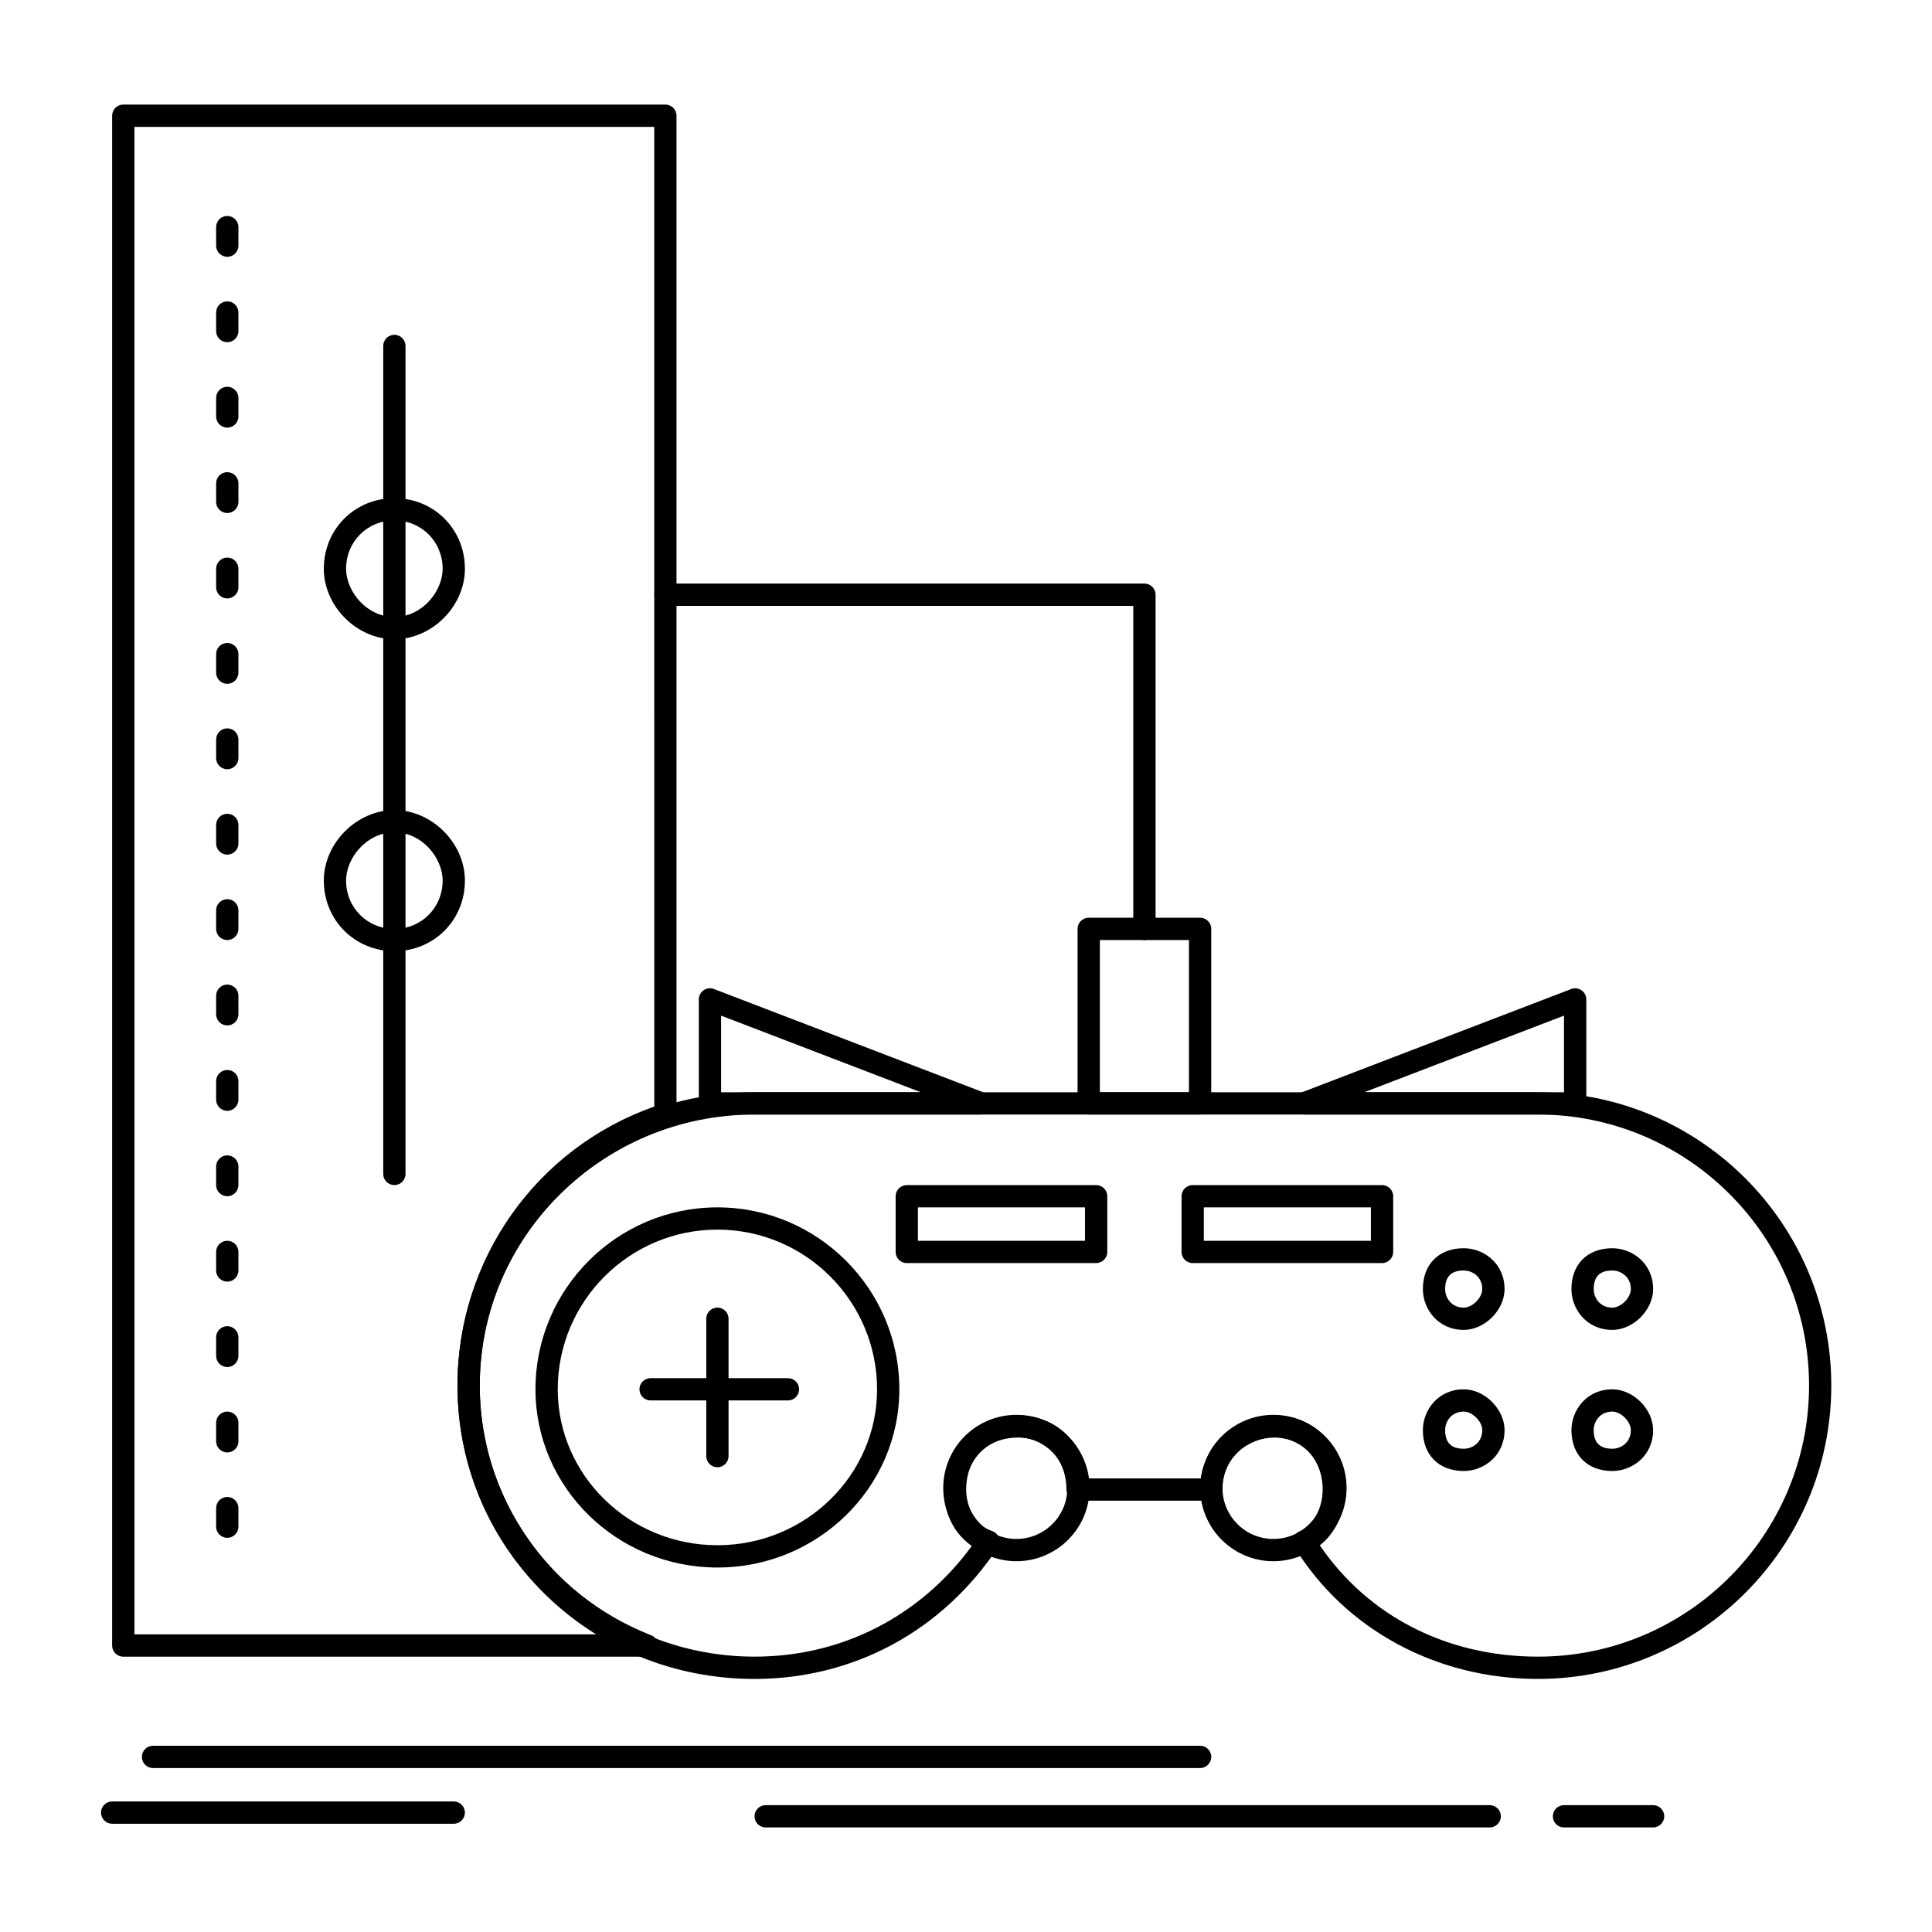
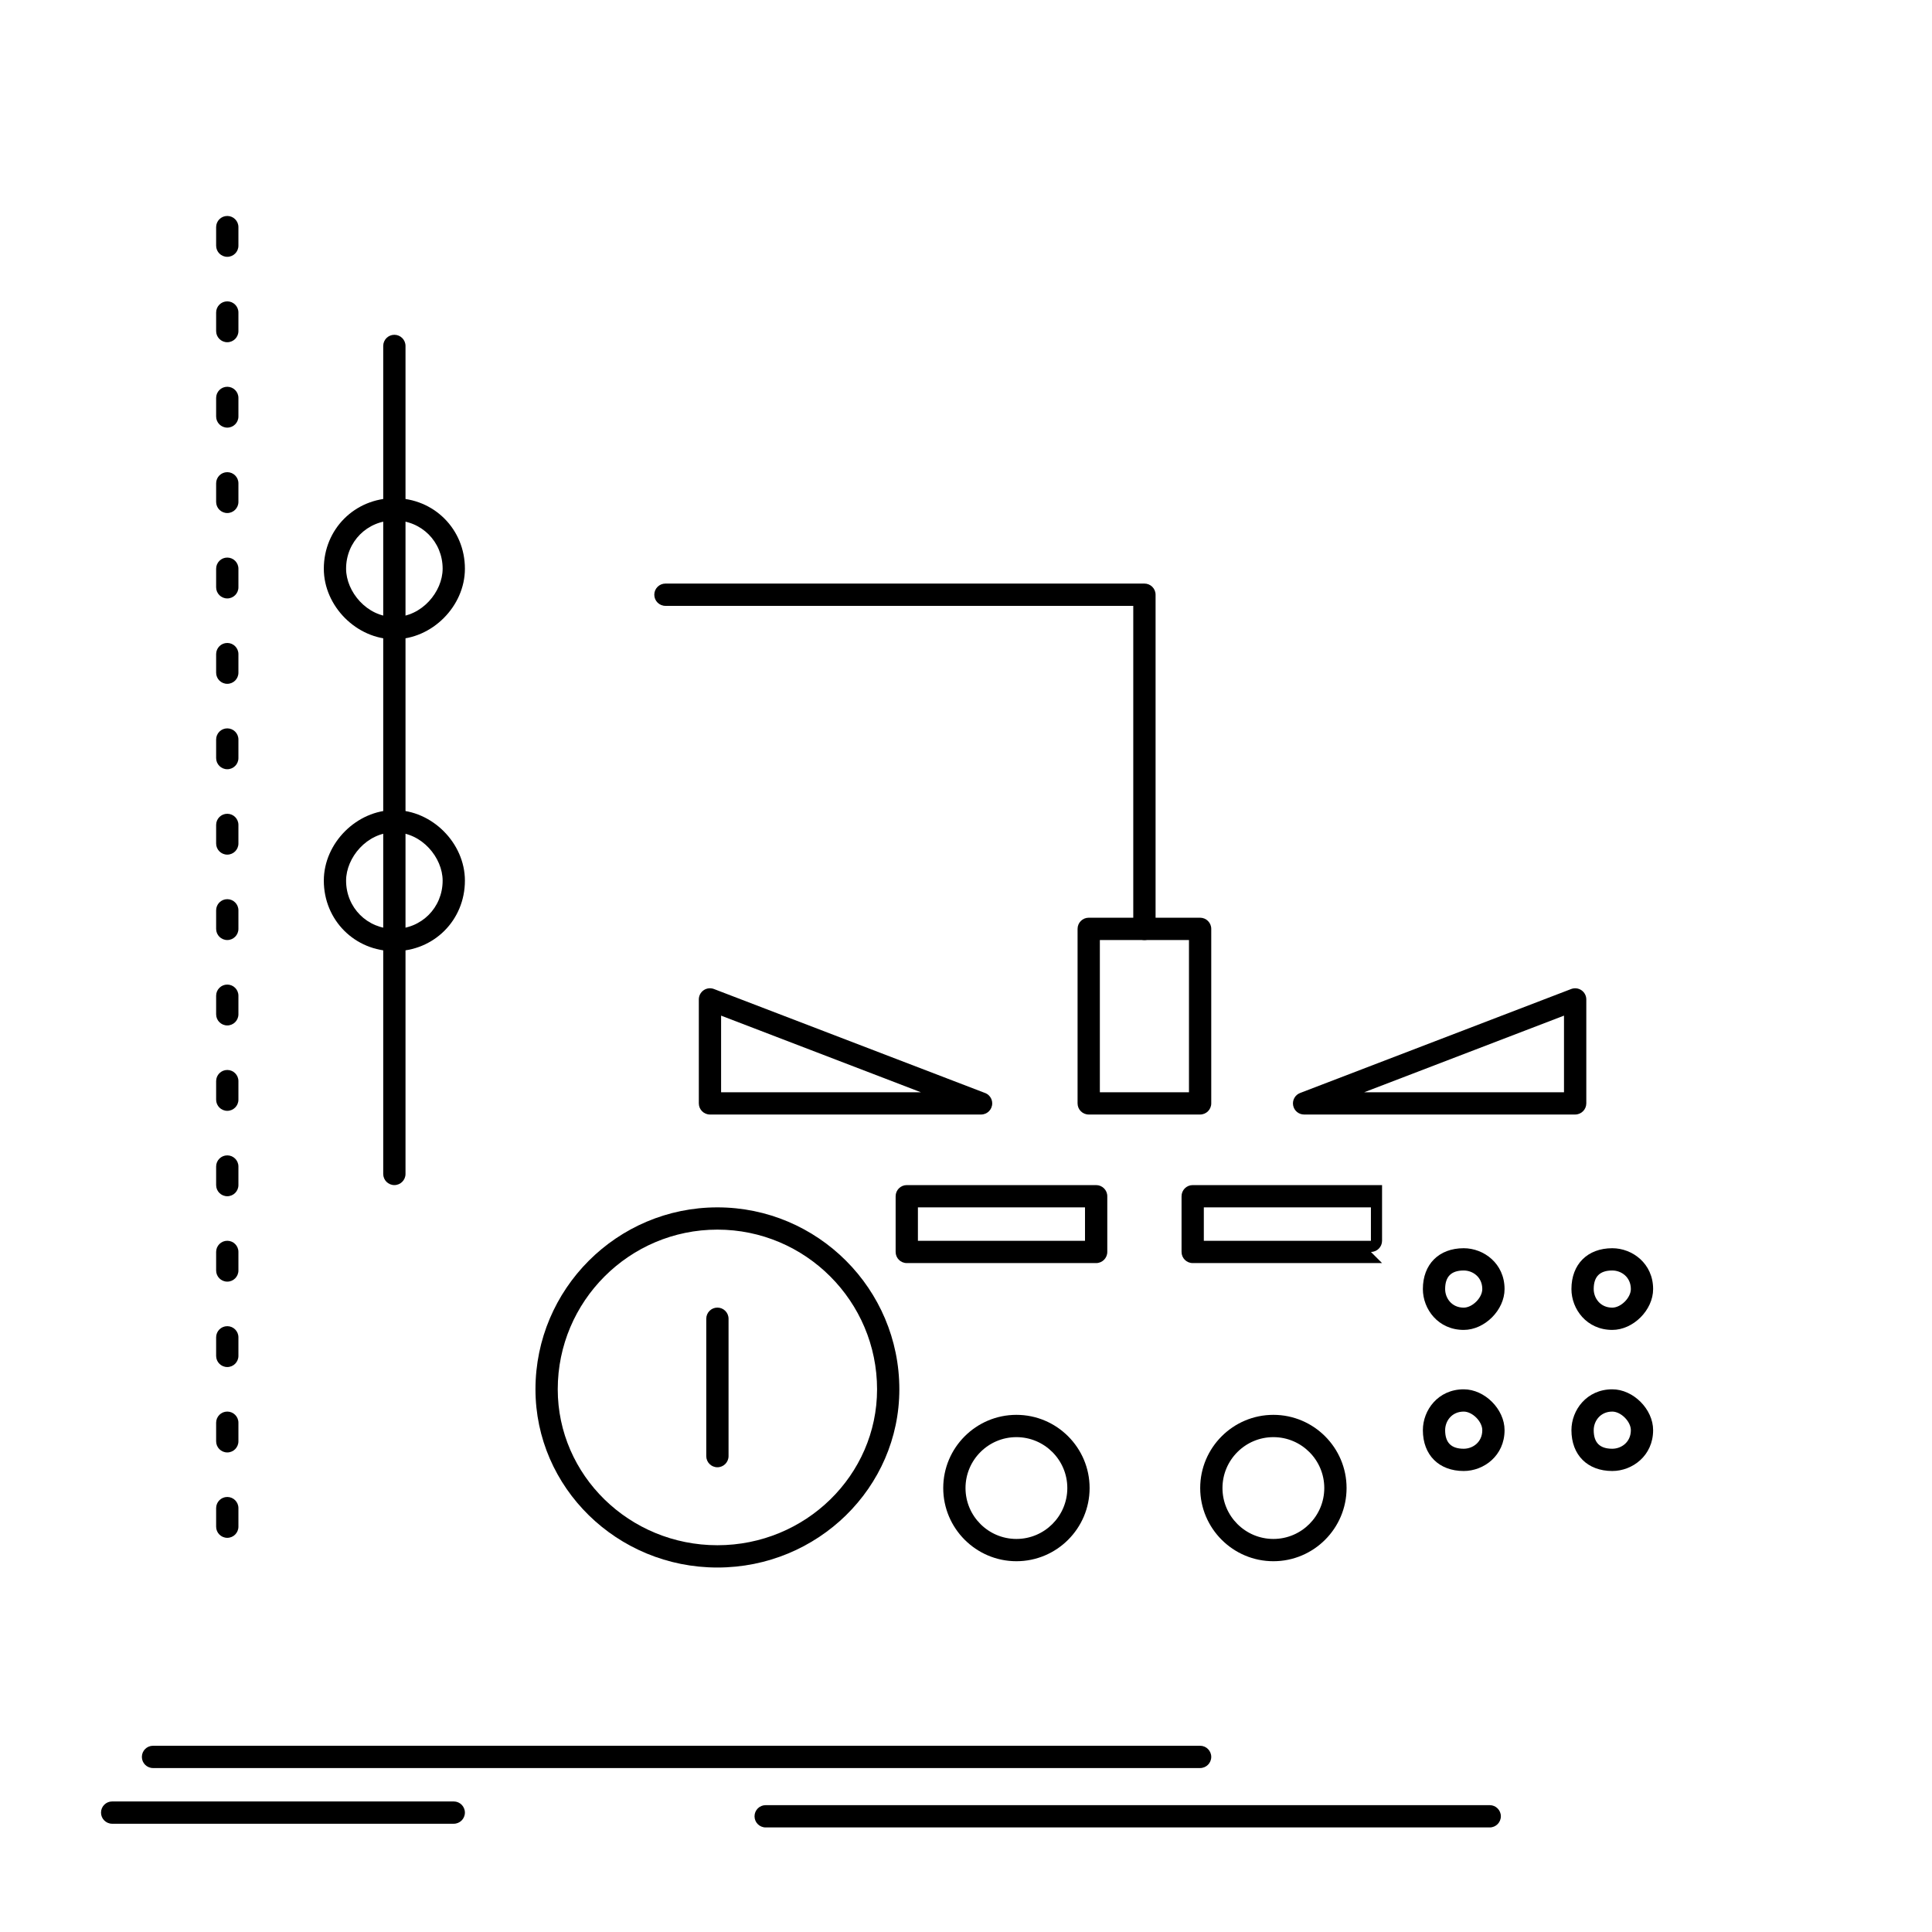
<svg xmlns="http://www.w3.org/2000/svg" fill="#000000" width="800px" height="800px" version="1.1" viewBox="144 144 512 512">
  <g>
-     <path d="m551.59 588.93c-26.879 0-50.992-13.027-64.504-34.855-0.461-0.742-0.566-1.648-0.293-2.477 0.273-0.828 0.898-1.492 1.707-1.816 3.484-1.395 6.016-6.035 6.016-11.035 0-7.981-5.379-13.777-12.793-13.777-6.773 0-13.777 5.152-13.777 13.777 0 1.629-1.32 2.953-2.953 2.953h-35.426c-1.629 0-2.953-1.32-2.953-2.953 0-7.981-5.379-13.777-12.793-13.777-8.238 0-13.777 5.535-13.777 13.777 0 4.012 1.789 9.293 6.836 10.977 0.871 0.289 1.559 0.973 1.859 1.844 0.297 0.871 0.176 1.828-0.336 2.598-14.73 22.098-38.223 34.77-64.449 34.77-21.199 0-41.023-8.078-55.828-22.75-14.762-14.629-22.891-34.156-22.891-54.988s8.129-40.359 22.891-54.988c14.805-14.668 34.633-22.75 55.828-22.75h207.62c42.863 0 77.734 34.871 77.734 77.734 0.012 42.863-34.859 77.738-77.723 77.738zm-57.832-35.414c12.805 18.797 33.707 29.512 57.828 29.512 39.609 0 71.832-32.223 71.832-71.832s-32.223-71.832-71.832-71.832h-207.62c-40.152 0-72.816 32.223-72.816 71.832s32.664 71.832 72.816 71.832c23.102 0 43.914-10.66 57.605-29.375-4.602-3.016-7.418-8.512-7.418-14.902 0-11.402 8.277-19.68 19.68-19.68 9.703 0 17.23 7.008 18.508 16.727h29.922c1.383-9.586 9.441-16.727 19.469-16.727 10.66 0 18.695 8.461 18.695 19.68-0.004 6.125-2.578 11.656-6.664 14.766z" />
    <path d="m462.04 439.36h-29.52c-1.629 0-2.953-1.32-2.953-2.953v-46.25c0-1.629 1.32-2.953 2.953-2.953h29.52c1.629 0 2.953 1.32 2.953 2.953v46.25c0 1.633-1.32 2.953-2.953 2.953zm-26.566-5.902h23.617v-40.344h-23.617z" />
    <path d="m571.27 496.44c-6.777 0-10.824-5.504-10.824-10.824 0-6.574 4.246-10.824 10.824-10.824 5.32 0 10.824 4.047 10.824 10.824 0 5.562-5.262 10.824-10.824 10.824zm0-15.746c-3.309 0-4.922 1.609-4.922 4.922 0 2.387 1.723 4.922 4.922 4.922 2.301 0 4.922-2.621 4.922-4.922-0.004-3.195-2.539-4.922-4.922-4.922z" />
    <path d="m571.27 533.83c-6.574 0-10.824-4.246-10.824-10.824 0-5.32 4.047-10.824 10.824-10.824 5.562 0 10.824 5.262 10.824 10.824 0 6.777-5.504 10.824-10.824 10.824zm0-15.742c-3.195 0-4.922 2.535-4.922 4.922 0 3.309 1.609 4.922 4.922 4.922 2.387 0 4.922-1.723 4.922-4.922-0.004-2.301-2.625-4.922-4.922-4.922z" />
    <path d="m531.9 496.44c-6.777 0-10.824-5.504-10.824-10.824 0-6.574 4.246-10.824 10.824-10.824 5.32 0 10.824 4.047 10.824 10.824 0 5.562-5.258 10.824-10.824 10.824zm0-15.746c-3.309 0-4.922 1.609-4.922 4.922 0 2.387 1.723 4.922 4.922 4.922 2.301 0 4.922-2.621 4.922-4.922 0-3.195-2.535-4.922-4.922-4.922z" />
    <path d="m531.9 533.83c-6.574 0-10.824-4.246-10.824-10.824 0-5.32 4.047-10.824 10.824-10.824 5.562 0 10.824 5.262 10.824 10.824 0 6.777-5.5 10.824-10.824 10.824zm0-15.742c-3.195 0-4.922 2.535-4.922 4.922 0 3.309 1.609 4.922 4.922 4.922 2.387 0 4.922-1.723 4.922-4.922 0-2.301-2.621-4.922-4.922-4.922z" />
    <path d="m481.46 557.74c-10.695 0-19.395-8.699-19.395-19.395 0-10.695 8.703-19.395 19.395-19.395s19.395 8.699 19.395 19.395c0 10.695-8.699 19.395-19.395 19.395zm0-32.883c-7.441 0-13.492 6.051-13.492 13.492 0 7.438 6.051 13.488 13.492 13.488 7.438 0 13.488-6.051 13.488-13.488 0.004-7.441-6.047-13.492-13.488-13.492zm-68.098 32.883c-10.695 0-19.395-8.699-19.395-19.395 0-10.695 8.699-19.395 19.395-19.395 10.691 0 19.395 8.699 19.395 19.395 0 10.695-8.703 19.395-19.395 19.395zm0-32.883c-7.438 0-13.492 6.051-13.492 13.492 0 7.438 6.051 13.488 13.492 13.488 7.438 0 13.488-6.051 13.488-13.488 0-7.441-6.051-13.492-13.488-13.492z" />
    <path d="m334.12 559.41c-26.586 0-48.215-21.188-48.215-47.23 0-26.586 21.629-48.215 48.215-48.215 26.586 0 48.215 21.629 48.215 48.215 0 26.043-21.629 47.23-48.215 47.23zm0-89.547c-23.332 0-42.312 18.98-42.312 42.312 0 22.789 18.98 41.328 42.312 41.328 23.332 0 42.312-18.539 42.312-41.328-0.004-23.328-18.98-42.312-42.312-42.312z" />
-     <path d="m352.82 515.13h-36.406c-1.629 0-2.953-1.32-2.953-2.953 0-1.629 1.32-2.953 2.953-2.953h36.406c1.629 0 2.953 1.32 2.953 2.953-0.004 1.633-1.324 2.953-2.953 2.953z" />
    <path d="m334.12 532.84c-1.629 0-2.953-1.32-2.953-2.953v-36.406c0-1.629 1.32-2.953 2.953-2.953 1.629 0 2.953 1.32 2.953 2.953v36.406c-0.004 1.633-1.324 2.953-2.953 2.953z" />
    <path d="m404 439.36h-0.02-71.832c-1.629 0-2.953-1.32-2.953-2.953v-27.551c0-0.973 0.477-1.883 1.277-2.434 0.801-0.555 1.824-0.672 2.731-0.324l71.648 27.48c1.215 0.367 2.098 1.492 2.098 2.824 0 1.637-1.32 2.957-2.949 2.957zm-68.902-5.902h52.941l-52.941-20.305z" />
    <path d="m561.43 439.36h-71.832c-1.422 0-2.644-1.016-2.902-2.414-0.258-1.398 0.516-2.785 1.848-3.293l71.832-27.551c0.906-0.348 1.93-0.227 2.731 0.324 0.801 0.551 1.281 1.461 1.281 2.434v27.551c-0.008 1.629-1.328 2.949-2.957 2.949zm-55.895-5.902h52.941v-20.305z" />
    <path d="m434.49 478.73h-50.184c-1.629 0-2.953-1.32-2.953-2.953v-14.762c0-1.629 1.32-2.953 2.953-2.953h50.184c1.629 0 2.953 1.32 2.953 2.953v14.762c0 1.629-1.324 2.953-2.953 2.953zm-47.234-5.906h44.281v-8.855h-44.281z" />
-     <path d="m510.26 478.73h-50.184c-1.629 0-2.953-1.32-2.953-2.953v-14.762c0-1.629 1.32-2.953 2.953-2.953h50.184c1.629 0 2.953 1.32 2.953 2.953v14.762c-0.004 1.629-1.324 2.953-2.953 2.953zm-47.234-5.906h44.281v-8.855h-44.281z" />
-     <path d="m315.44 583.03h-0.02-138.75c-1.629 0-2.953-1.32-2.953-2.953v-405.41c0-1.629 1.32-2.953 2.953-2.953h143.66c1.629 0 2.953 1.32 2.953 2.953v264.7c0 1.281-0.828 2.414-2.047 2.809-29.973 9.668-50.105 37.406-50.105 69.023 0 29.285 17.727 55.195 45.18 66.062 1.203 0.375 2.074 1.496 2.074 2.82 0 1.633-1.32 2.953-2.953 2.953zm-135.81-5.902h123.08c-23.113-13.781-37.473-38.484-37.473-65.93 0-33.465 20.867-62.914 52.152-73.949l-0.004-259.62h-137.76z" />
+     <path d="m510.26 478.73h-50.184c-1.629 0-2.953-1.32-2.953-2.953v-14.762c0-1.629 1.32-2.953 2.953-2.953h50.184v14.762c-0.004 1.629-1.324 2.953-2.953 2.953zm-47.234-5.906h44.281v-8.855h-44.281z" />
    <path d="m248.51 313.41c-9.961 0-18.695-8.734-18.695-18.695 0-10.484 8.211-18.695 18.695-18.695s18.695 8.211 18.695 18.695c0 9.957-8.734 18.695-18.695 18.695zm0-31.488c-7.172 0-12.793 5.617-12.793 12.793 0 6.039 5.473 12.793 12.793 12.793 7.32 0 12.793-6.754 12.793-12.793 0-7.176-5.621-12.793-12.793-12.793z" />
    <path d="m248.51 396.07c-10.484 0-18.695-8.211-18.695-18.695 0-9.961 8.734-18.695 18.695-18.695 9.961 0 18.695 8.734 18.695 18.695 0 10.48-8.211 18.695-18.695 18.695zm0-31.488c-7.32 0-12.793 6.754-12.793 12.793 0 7.172 5.617 12.793 12.793 12.793 7.172 0 12.793-5.617 12.793-12.793 0-6.043-5.473-12.793-12.793-12.793z" />
    <path d="m248.51 458.06c-1.629 0-2.953-1.32-2.953-2.953v-219.43c0-1.629 1.32-2.953 2.953-2.953 1.629 0 2.953 1.32 2.953 2.953v219.43c0 1.629-1.324 2.953-2.953 2.953z" />
    <path d="m447.28 393.12c-1.629 0-2.953-1.32-2.953-2.953v-85.609h-123.98c-1.629 0-2.953-1.32-2.953-2.953 0-1.629 1.32-2.953 2.953-2.953h126.94c1.629 0 2.953 1.32 2.953 2.953v88.559c-0.004 1.633-1.324 2.957-2.953 2.957z" />
    <path d="m462.04 612.55h-277.49c-1.629 0-2.953-1.32-2.953-2.953 0-1.629 1.32-2.953 2.953-2.953h277.49c1.629 0 2.953 1.32 2.953 2.953 0 1.629-1.32 2.953-2.953 2.953z" />
    <path d="m538.79 628.29h-191.88c-1.629 0-2.953-1.32-2.953-2.953 0-1.629 1.32-2.953 2.953-2.953h191.88c1.629 0 2.953 1.32 2.953 2.953-0.004 1.633-1.324 2.953-2.953 2.953z" />
-     <path d="m582.09 628.29h-23.617c-1.629 0-2.953-1.32-2.953-2.953 0-1.629 1.32-2.953 2.953-2.953h23.617c1.629 0 2.953 1.32 2.953 2.953-0.004 1.633-1.324 2.953-2.953 2.953z" />
    <path d="m264.25 627.31h-90.527c-1.629 0-2.953-1.32-2.953-2.953 0-1.629 1.32-2.953 2.953-2.953h90.527c1.629 0 2.953 1.32 2.953 2.953 0 1.633-1.32 2.953-2.953 2.953z" />
    <path d="m204.23 551.54c-1.629 0-2.953-1.32-2.953-2.953v-4.922c0-1.629 1.32-2.953 2.953-2.953 1.629 0 2.953 1.32 2.953 2.953v4.922c0 1.633-1.32 2.953-2.953 2.953zm0-22.629c-1.629 0-2.953-1.32-2.953-2.953v-4.922c0-1.629 1.32-2.953 2.953-2.953 1.629 0 2.953 1.32 2.953 2.953v4.922c0 1.629-1.32 2.953-2.953 2.953zm0-22.633c-1.629 0-2.953-1.32-2.953-2.953v-4.922c0-1.629 1.32-2.953 2.953-2.953 1.629 0 2.953 1.32 2.953 2.953v4.922c0 1.633-1.32 2.953-2.953 2.953zm0-22.633c-1.629 0-2.953-1.32-2.953-2.953v-4.922c0-1.629 1.32-2.953 2.953-2.953 1.629 0 2.953 1.32 2.953 2.953v4.922c0 1.633-1.32 2.953-2.953 2.953zm0-22.633c-1.629 0-2.953-1.32-2.953-2.953v-4.922c0-1.629 1.32-2.953 2.953-2.953 1.629 0 2.953 1.32 2.953 2.953v4.922c0 1.633-1.32 2.953-2.953 2.953zm0-22.633c-1.629 0-2.953-1.32-2.953-2.953v-4.922c0-1.629 1.32-2.953 2.953-2.953 1.629 0 2.953 1.32 2.953 2.953v4.922c0 1.633-1.32 2.953-2.953 2.953zm0-22.629c-1.629 0-2.953-1.32-2.953-2.953v-4.922c0-1.629 1.32-2.953 2.953-2.953 1.629 0 2.953 1.32 2.953 2.953v4.922c0 1.629-1.32 2.953-2.953 2.953zm0-22.633c-1.629 0-2.953-1.32-2.953-2.953v-4.922c0-1.629 1.32-2.953 2.953-2.953 1.629 0 2.953 1.32 2.953 2.953v4.922c0 1.629-1.32 2.953-2.953 2.953zm0-22.633c-1.629 0-2.953-1.32-2.953-2.953v-4.922c0-1.629 1.32-2.953 2.953-2.953 1.629 0 2.953 1.32 2.953 2.953v4.922c0 1.633-1.32 2.953-2.953 2.953zm0-22.633c-1.629 0-2.953-1.32-2.953-2.953v-4.922c0-1.629 1.32-2.953 2.953-2.953 1.629 0 2.953 1.32 2.953 2.953v4.922c0 1.633-1.32 2.953-2.953 2.953zm0-22.633c-1.629 0-2.953-1.32-2.953-2.953v-4.922c0-1.629 1.32-2.953 2.953-2.953 1.629 0 2.953 1.32 2.953 2.953v4.922c0 1.633-1.32 2.953-2.953 2.953zm0-22.629c-1.629 0-2.953-1.32-2.953-2.953v-4.922c0-1.629 1.32-2.953 2.953-2.953 1.629 0 2.953 1.32 2.953 2.953v4.922c0 1.629-1.32 2.953-2.953 2.953zm0-22.633c-1.629 0-2.953-1.32-2.953-2.953v-4.922c0-1.629 1.32-2.953 2.953-2.953 1.629 0 2.953 1.32 2.953 2.953v4.922c0 1.629-1.32 2.953-2.953 2.953zm0-22.633c-1.629 0-2.953-1.32-2.953-2.953v-4.922c0-1.629 1.32-2.953 2.953-2.953 1.629 0 2.953 1.32 2.953 2.953v4.922c0 1.633-1.32 2.953-2.953 2.953zm0-22.633c-1.629 0-2.953-1.32-2.953-2.953v-4.922c0-1.629 1.32-2.953 2.953-2.953 1.629 0 2.953 1.32 2.953 2.953v4.922c0 1.633-1.32 2.953-2.953 2.953zm0-22.633c-1.629 0-2.953-1.32-2.953-2.953v-4.922c0-1.629 1.32-2.953 2.953-2.953 1.629 0 2.953 1.32 2.953 2.953v4.922c0 1.633-1.32 2.953-2.953 2.953z" />
  </g>
</svg>